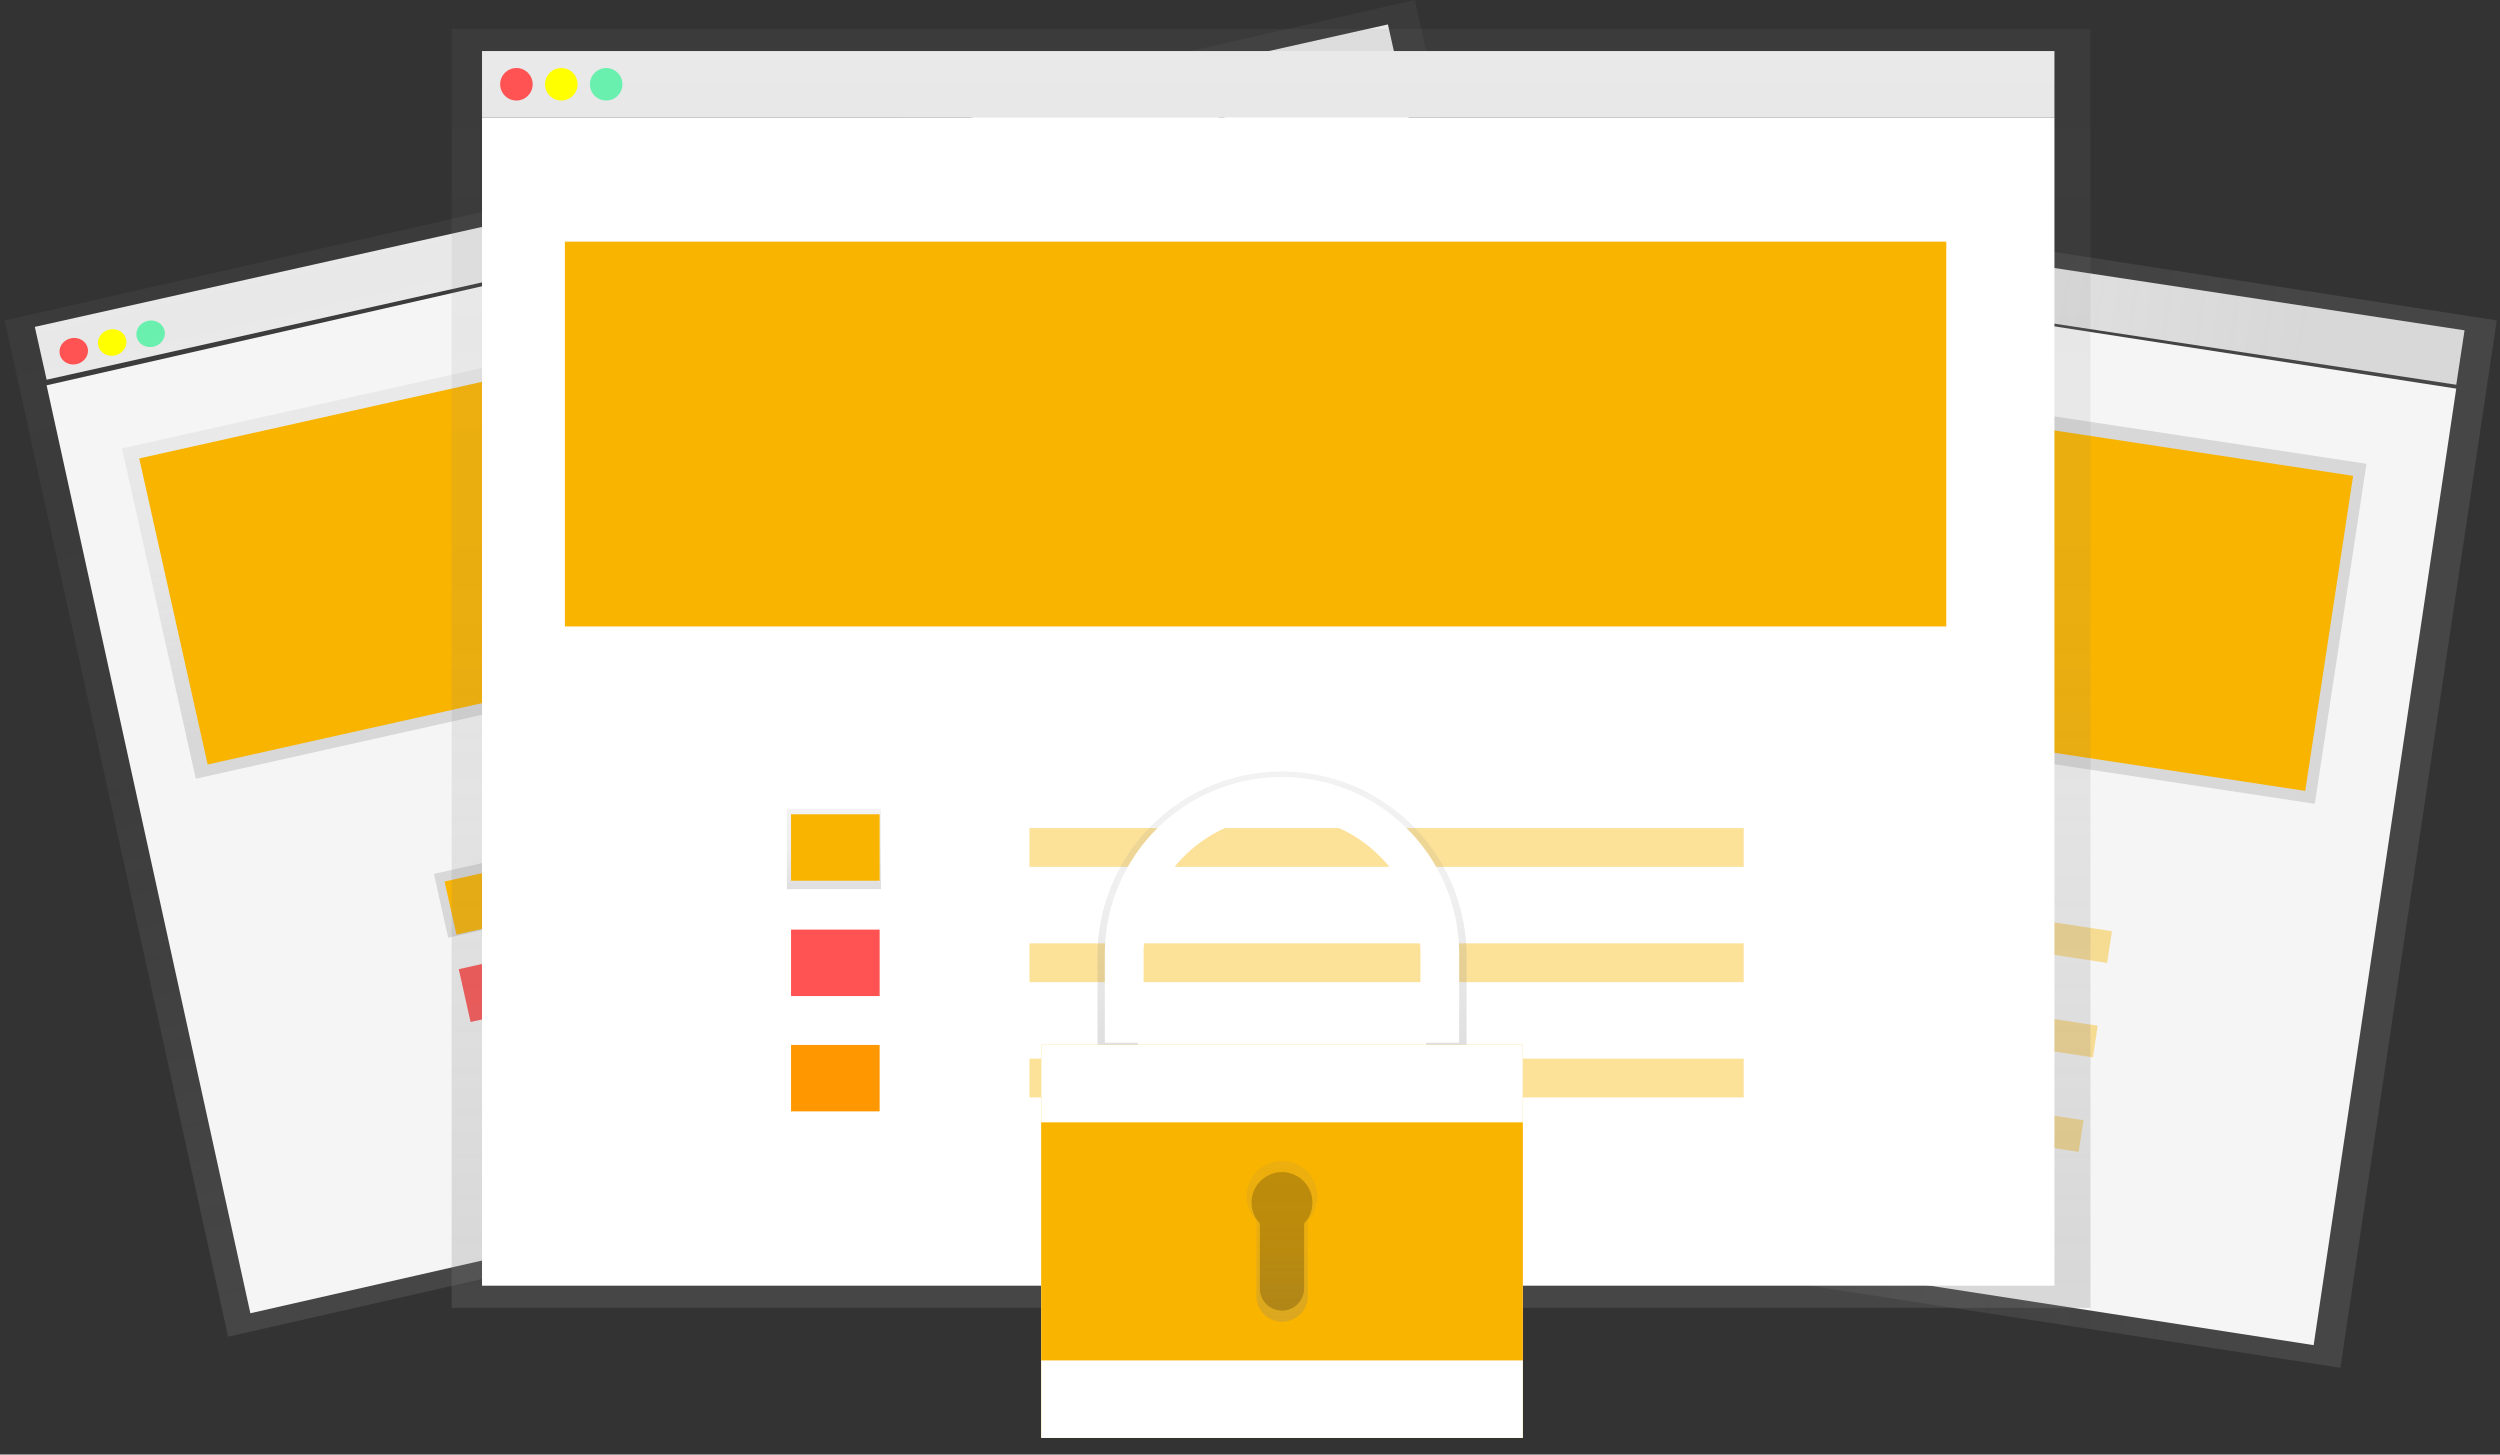
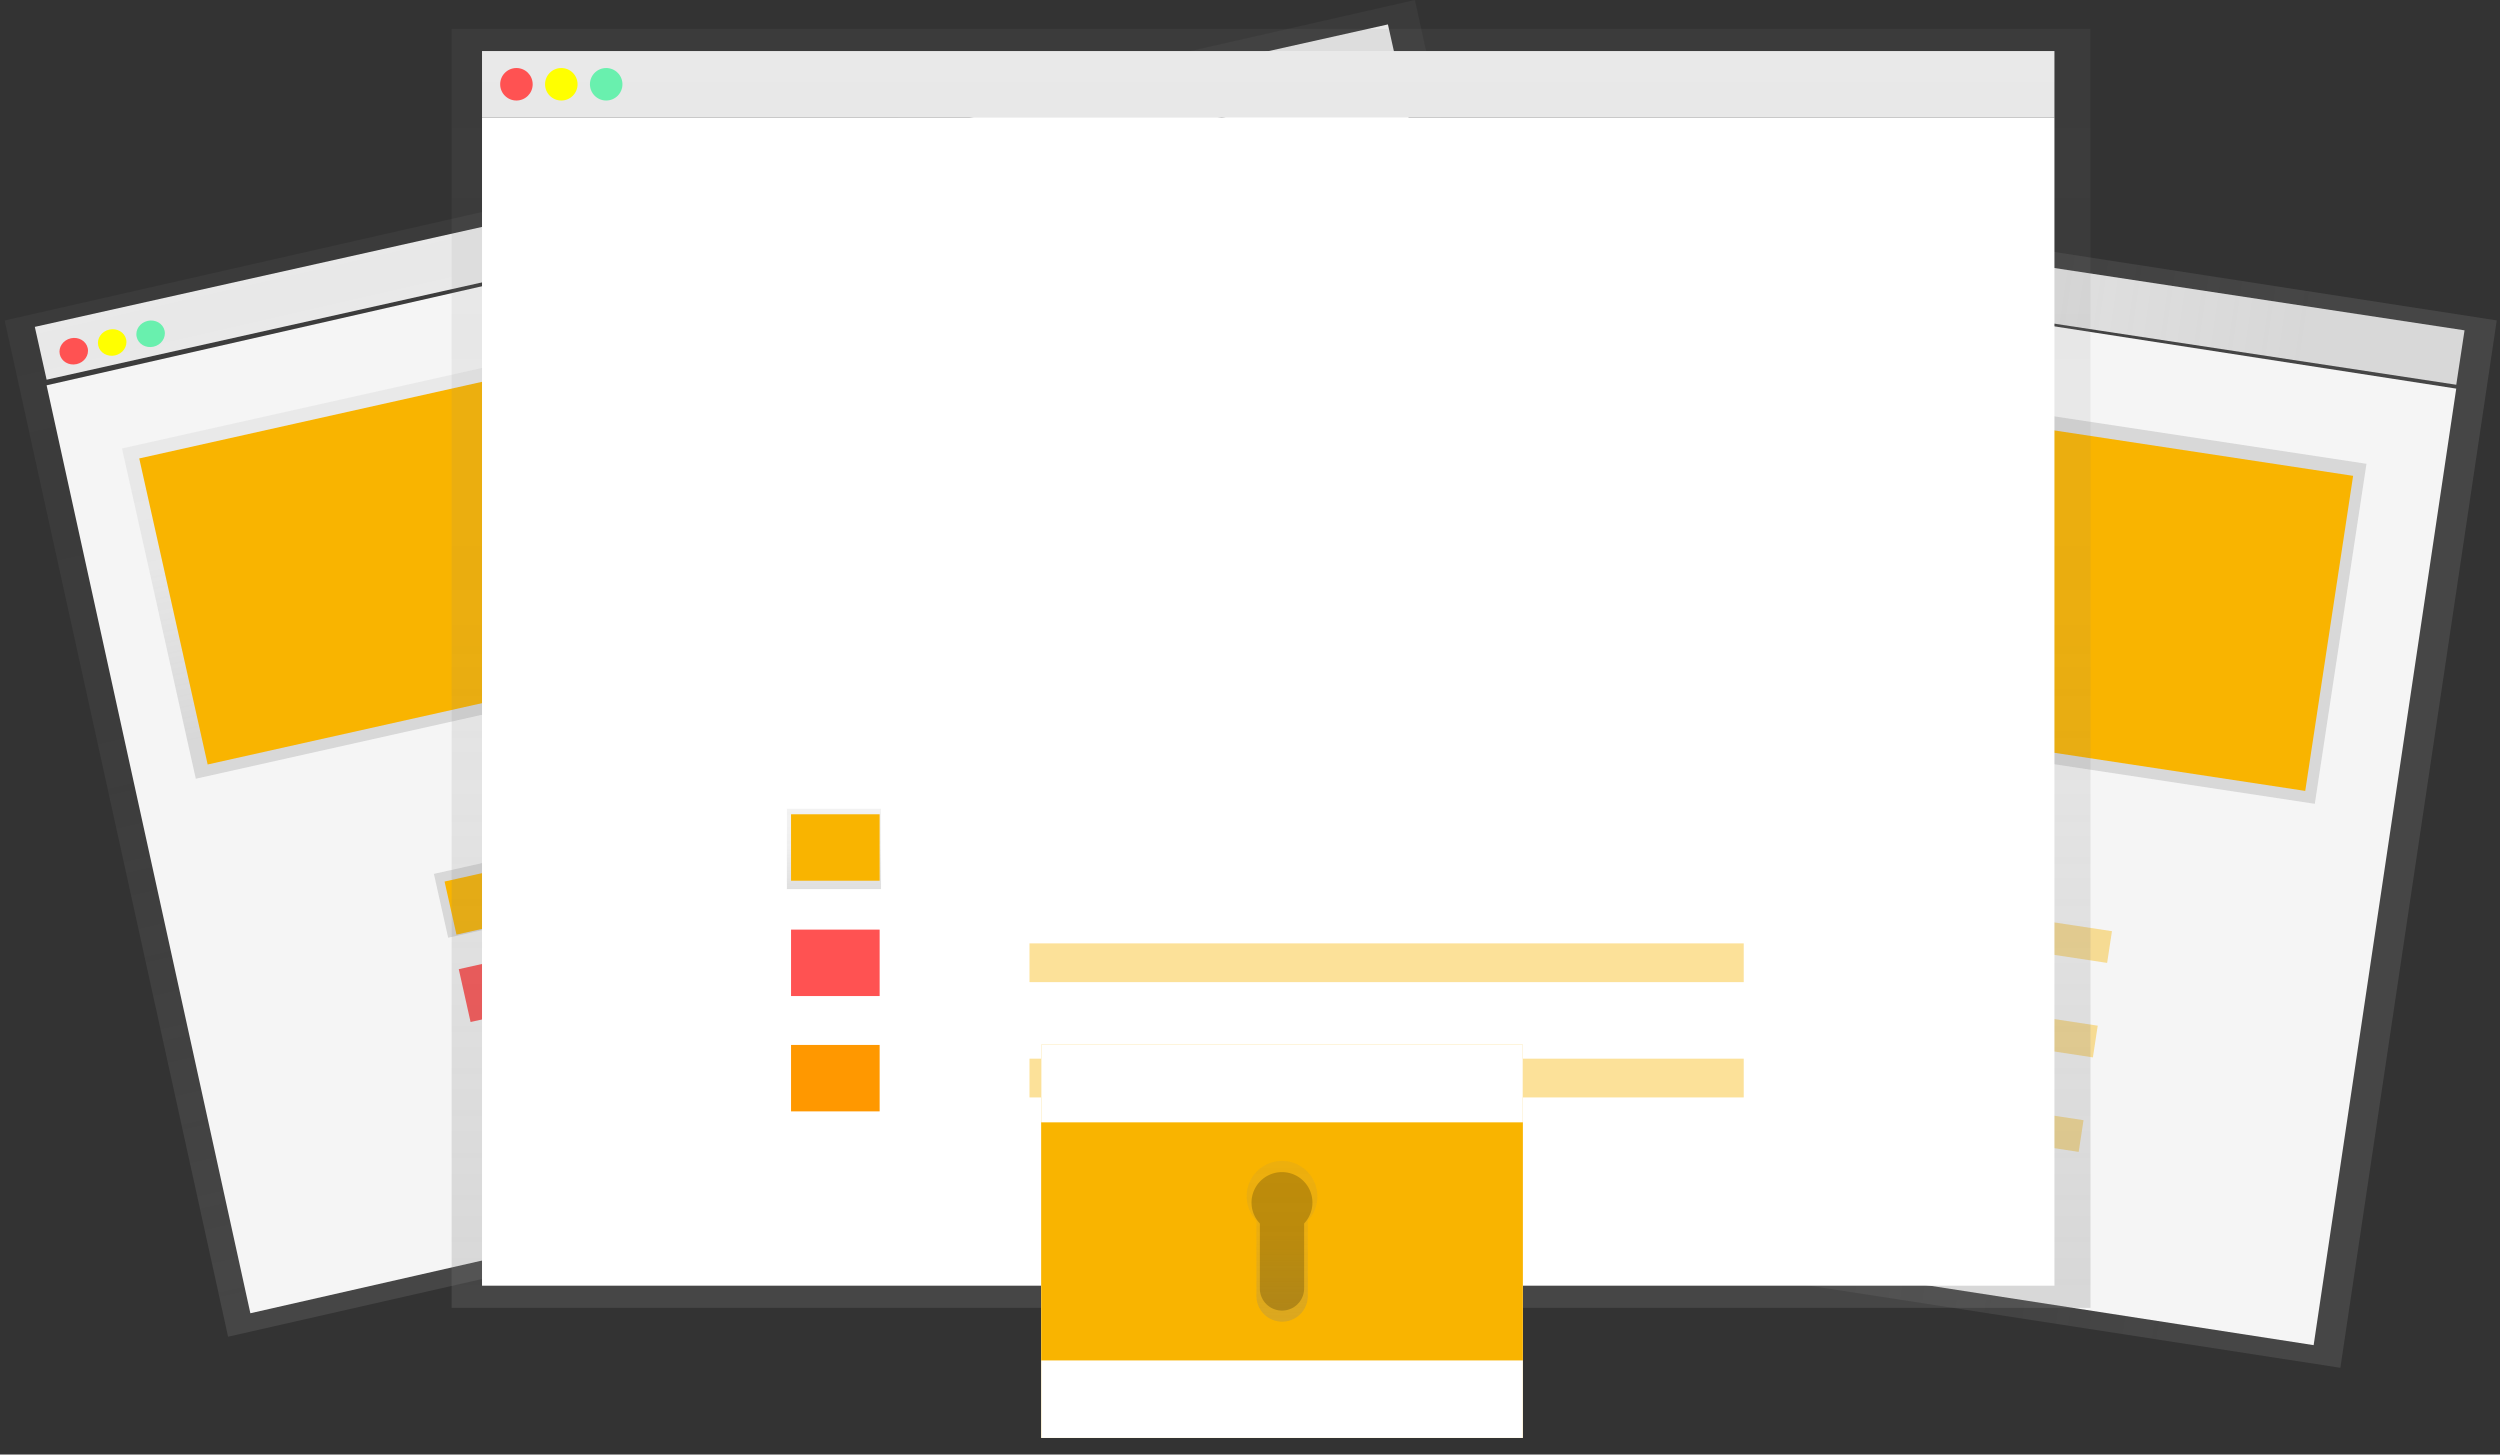
<svg xmlns="http://www.w3.org/2000/svg" xmlns:xlink="http://www.w3.org/1999/xlink" width="275" height="160" viewBox="0 0 275 160">
  <rect x="0" y="0" width="275" height="160" fill="#333333" stroke="none" />
  <defs>
    <linearGradient id="linear-gradient" x1="0.536" y1="0.879" x2="0.536" y2="0.113" gradientUnits="objectBoundingBox">
      <stop offset="0" stop-color="gray" stop-opacity="0.251" />
      <stop offset="0.54" stop-color="gray" stop-opacity="0.122" />
      <stop offset="1" stop-color="gray" stop-opacity="0.102" />
    </linearGradient>
    <linearGradient id="linear-gradient-2" x1="0.527" y1="0.642" x2="0.527" y2="0.348" xlink:href="#linear-gradient" />
    <linearGradient id="linear-gradient-3" x1="1.343" y1="1.571" x2="1.343" y2="0.718" xlink:href="#linear-gradient" />
    <linearGradient id="linear-gradient-4" x1="0.474" y1="0.977" x2="0.474" y2="-0.023" xlink:href="#linear-gradient" />
    <linearGradient id="linear-gradient-5" x1="0.502" y1="0.908" x2="0.502" y2="-0.092" xlink:href="#linear-gradient" />
    <linearGradient id="linear-gradient-6" x1="-0.447" y1="-0.584" x2="-0.447" y2="-1.584" xlink:href="#linear-gradient" />
    <linearGradient id="linear-gradient-7" x1="0.5" y1="1" x2="0.5" y2="0" xlink:href="#linear-gradient" />
    <linearGradient id="linear-gradient-12" x1="0.5" y1="1" x2="0.5" y2="0.001" xlink:href="#linear-gradient" />
  </defs>
  <g id="undraw_safe_bnk7" transform="translate(0.517 -0.01)">
    <rect id="Rectangle_157" data-name="Rectangle 157" width="6.054" height="143.248" transform="translate(128.05 20.812) rotate(-81.36)" fill="#f5f5f5" />
    <path id="Path_6006" data-name="Path 6006" d="M.394.3,116.883,0l-.394,149.362L0,149.664Z" transform="translate(108.958 127.983) rotate(-81.36)" fill="url(#linear-gradient)" />
    <path id="Path_6007" data-name="Path 6007" d="M.411.3,106.791,0l-.411,143.311L0,143.61Z" transform="translate(112.003 126.402) rotate(-81.36)" fill="#f5f5f5" />
-     <circle id="Ellipse_93" data-name="Ellipse 93" cx="1.48" cy="1.48" r="1.48" transform="translate(129.556 19.586) rotate(-81.36)" fill="#ff5252" />
    <circle id="Ellipse_94" data-name="Ellipse 94" cx="1.48" cy="1.48" r="1.48" transform="translate(133.6 20.195) rotate(-81.36)" fill="#ff0" />
    <circle id="Ellipse_95" data-name="Ellipse 95" cx="1.48" cy="1.48" r="1.48" transform="translate(137.644 20.808) rotate(-81.36)" fill="#69f0ae" />
    <rect id="Rectangle_160" data-name="Rectangle 160" width="37.83" height="128.622" transform="translate(126.948 69.107) rotate(-81.36)" fill="url(#linear-gradient-2)" />
    <rect id="Rectangle_161" data-name="Rectangle 161" width="125.848" height="35.056" transform="translate(133.906 33.447) rotate(8.64)" fill="#f9b400" />
    <rect id="Rectangle_162" data-name="Rectangle 162" width="7.315" height="8.575" transform="translate(144.718 94.744) rotate(-81.36)" fill="url(#linear-gradient-3)" />
    <rect id="Rectangle_163" data-name="Rectangle 163" width="8.07" height="6.054" transform="translate(146.123 88.065) rotate(8.64)" fill="#f9b400" />
    <rect id="Rectangle_164" data-name="Rectangle 164" width="8.07" height="6.054" transform="translate(144.557 98.453) rotate(8.64)" fill="#ff5252" />
    <rect id="Rectangle_165" data-name="Rectangle 165" width="8.07" height="6.054" transform="translate(142.997 108.84) rotate(8.64)" fill="#ff9800" />
    <rect id="Rectangle_166" data-name="Rectangle 166" width="65.066" height="3.529" transform="translate(167.47 92.666) rotate(8.64)" fill="#f9b400" opacity="0.4" />
    <rect id="Rectangle_167" data-name="Rectangle 167" width="65.066" height="3.529" transform="translate(165.905 103.06) rotate(8.64)" fill="#f9b400" opacity="0.4" />
    <rect id="Rectangle_168" data-name="Rectangle 168" width="65.066" height="3.529" transform="translate(164.343 113.455) rotate(8.64)" fill="#f9b400" opacity="0.4" />
    <rect id="Rectangle_169" data-name="Rectangle 169" width="152.515" height="5.956" transform="translate(3.312 35.966) rotate(-12.6)" fill="#f5f5f5" />
    <path id="Path_6008" data-name="Path 6008" d="M.4.562,159.483,0l-.4,114.455L0,115.018Z" transform="translate(-0.517 34.8) rotate(-12.6)" fill="url(#linear-gradient-4)" />
    <path id="Path_6009" data-name="Path 6009" d="M.393.584,153.039,0l-.393,104.5L0,105.088Z" transform="translate(4.099 41.911) rotate(-12.6)" fill="#f5f5f5" />
    <ellipse id="Ellipse_96" data-name="Ellipse 96" cx="1.574" cy="1.456" rx="1.574" ry="1.456" transform="translate(5.741 37.565) rotate(-12.6)" fill="#ff5252" />
    <ellipse id="Ellipse_97" data-name="Ellipse 97" cx="1.574" cy="1.456" rx="1.574" ry="1.456" transform="translate(9.97 36.607) rotate(-12.6)" fill="#ff0" />
    <ellipse id="Ellipse_98" data-name="Ellipse 98" cx="1.574" cy="1.456" rx="1.574" ry="1.456" transform="translate(14.197 35.648) rotate(-12.6)" fill="#69f0ae" />
    <rect id="Rectangle_172" data-name="Rectangle 172" width="136.942" height="37.227" transform="translate(12.902 49.338) rotate(-12.6)" fill="url(#linear-gradient-5)" />
    <rect id="Rectangle_173" data-name="Rectangle 173" width="133.988" height="34.496" transform="translate(14.8 50.438) rotate(-12.6)" fill="#f9b400" />
    <rect id="Rectangle_174" data-name="Rectangle 174" width="9.129" height="7.196" transform="translate(47.213 96.137) rotate(-12.6)" fill="url(#linear-gradient-6)" />
    <rect id="Rectangle_175" data-name="Rectangle 175" width="8.631" height="5.983" transform="translate(48.385 96.98) rotate(-12.653)" fill="#f9b400" />
    <rect id="Rectangle_176" data-name="Rectangle 176" width="8.593" height="5.956" transform="translate(49.947 106.619) rotate(-12.6)" fill="#ff5252" />
    <rect id="Rectangle_177" data-name="Rectangle 177" width="8.631" height="5.983" transform="translate(52.905 117.235) rotate(-12.653)" fill="#ff9800" />
    <rect id="Rectangle_178" data-name="Rectangle 178" width="69.275" height="3.475" transform="translate(70.483 92.581) rotate(-12.6)" fill="#f9b400" opacity="0.4" />
    <rect id="Rectangle_179" data-name="Rectangle 179" width="69.275" height="3.475" transform="translate(72.717 102.686) rotate(-12.6)" fill="#f9b400" opacity="0.4" />
    <rect id="Rectangle_180" data-name="Rectangle 180" width="69.275" height="3.475" transform="translate(74.951 112.787) rotate(-12.6)" fill="#f9b400" opacity="0.4" />
    <rect id="Rectangle_181" data-name="Rectangle 181" width="172.966" height="7.308" transform="translate(52.505 5.626)" fill="#f5f5f5" />
    <rect id="Rectangle_182" data-name="Rectangle 182" width="180.275" height="140.682" transform="translate(49.162 3.19)" fill="url(#linear-gradient-7)" />
    <rect id="Rectangle_183" data-name="Rectangle 183" width="172.966" height="128.501" transform="translate(52.505 12.934)" fill="#fff" />
    <circle id="Ellipse_99" data-name="Ellipse 99" cx="1.788" cy="1.788" r="1.788" transform="translate(54.502 7.492)" fill="#ff5252" />
    <circle id="Ellipse_100" data-name="Ellipse 100" cx="1.788" cy="1.788" r="1.788" transform="translate(59.439 7.492)" fill="#ff0" />
    <circle id="Ellipse_101" data-name="Ellipse 101" cx="1.788" cy="1.788" r="1.788" transform="translate(64.376 7.492)" fill="#69f0ae" />
    <rect id="Rectangle_184" data-name="Rectangle 184" width="156.687" height="45.678" transform="translate(59.094 24.74)" fill="url(#linear-gradient-7)" />
-     <rect id="Rectangle_185" data-name="Rectangle 185" width="151.954" height="42.328" transform="translate(61.62 26.59)" fill="#f9b400" />
    <rect id="Rectangle_186" data-name="Rectangle 186" width="10.354" height="8.831" transform="translate(86.04 88.977)" fill="url(#linear-gradient-7)" />
    <rect id="Rectangle_187" data-name="Rectangle 187" width="9.745" height="7.308" transform="translate(86.498 89.581)" fill="#f9b400" />
    <rect id="Rectangle_188" data-name="Rectangle 188" width="9.745" height="7.308" transform="translate(86.498 102.267)" fill="#ff5252" />
    <rect id="Rectangle_189" data-name="Rectangle 189" width="9.745" height="7.308" transform="translate(86.498 114.953)" fill="#ff9800" />
-     <rect id="Rectangle_190" data-name="Rectangle 190" width="78.566" height="4.263" transform="translate(112.726 91.099)" fill="#f9b400" opacity="0.4" />
    <rect id="Rectangle_191" data-name="Rectangle 191" width="78.566" height="4.263" transform="translate(112.726 103.781)" fill="#f9b400" opacity="0.4" />
    <rect id="Rectangle_192" data-name="Rectangle 192" width="78.566" height="4.263" transform="translate(112.726 116.464)" fill="#f9b400" opacity="0.4" />
    <rect id="Rectangle_193" data-name="Rectangle 193" width="56.64" height="46.591" transform="translate(111.572 113.419)" fill="url(#linear-gradient-7)" />
-     <path id="Path_6002" data-name="Path 6002" d="M549.006,485.042a15.861,15.861,0,0,1,31.722,0v10.15h4.44v-10.15a20.3,20.3,0,1,0-40.6,0v10.15h4.44Z" transform="translate(-424.362 -379.865)" fill="url(#linear-gradient-7)" />
-     <path id="Path_6003" data-name="Path 6003" d="M551.493,486.229a15.226,15.226,0,1,1,30.452,0v9.745h4.263v-9.745a19.489,19.489,0,1,0-38.978,0v9.745h4.263Z" transform="translate(-426.215 -381.26)" fill="#fff" />
    <rect id="Rectangle_194" data-name="Rectangle 194" width="52.986" height="43.242" transform="translate(114.012 114.942)" fill="#f9b400" />
    <rect id="Rectangle_195" data-name="Rectangle 195" width="52.986" height="43.242" transform="translate(114.012 114.942)" fill="#fff" />
    <rect id="Rectangle_196" data-name="Rectangle 196" width="52.986" height="26.189" transform="translate(114.012 123.468)" fill="#f9b400" />
    <path id="Path_6004" data-name="Path 6004" d="M606.251,606.583a3.886,3.886,0,1,0-6.7,2.662v8.289a2.826,2.826,0,1,0,5.652,0v-8.289A3.867,3.867,0,0,0,606.251,606.583Z" transform="translate(-461.861 -474.966)" fill="url(#linear-gradient-12)" />
    <path id="Path_6005" data-name="Path 6005" d="M606.929,610.075a3.35,3.35,0,1,0-5.786,2.293v7.147a2.436,2.436,0,1,0,4.872,0v-7.147A3.349,3.349,0,0,0,606.929,610.075Z" transform="translate(-463.078 -477.776)" opacity="0.2" />
  </g>
</svg>